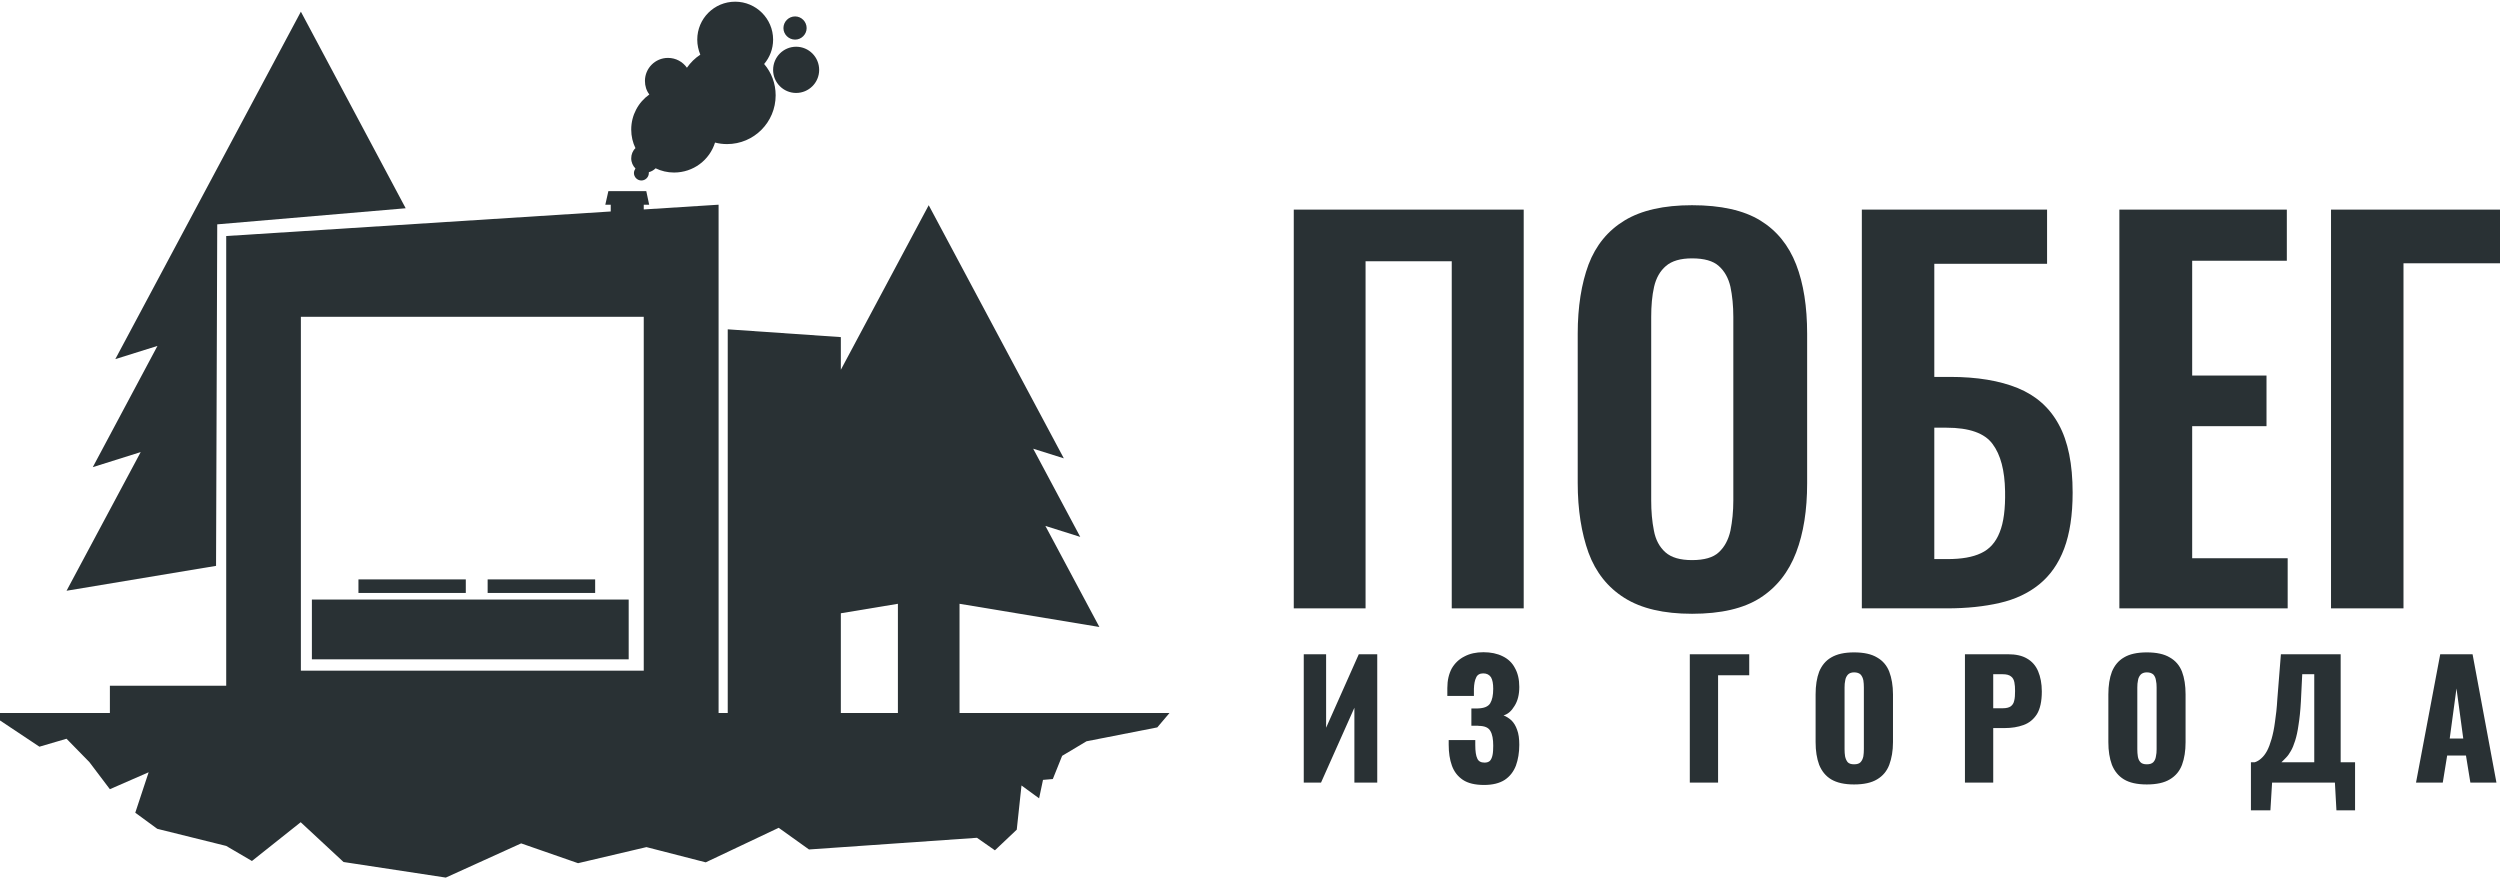
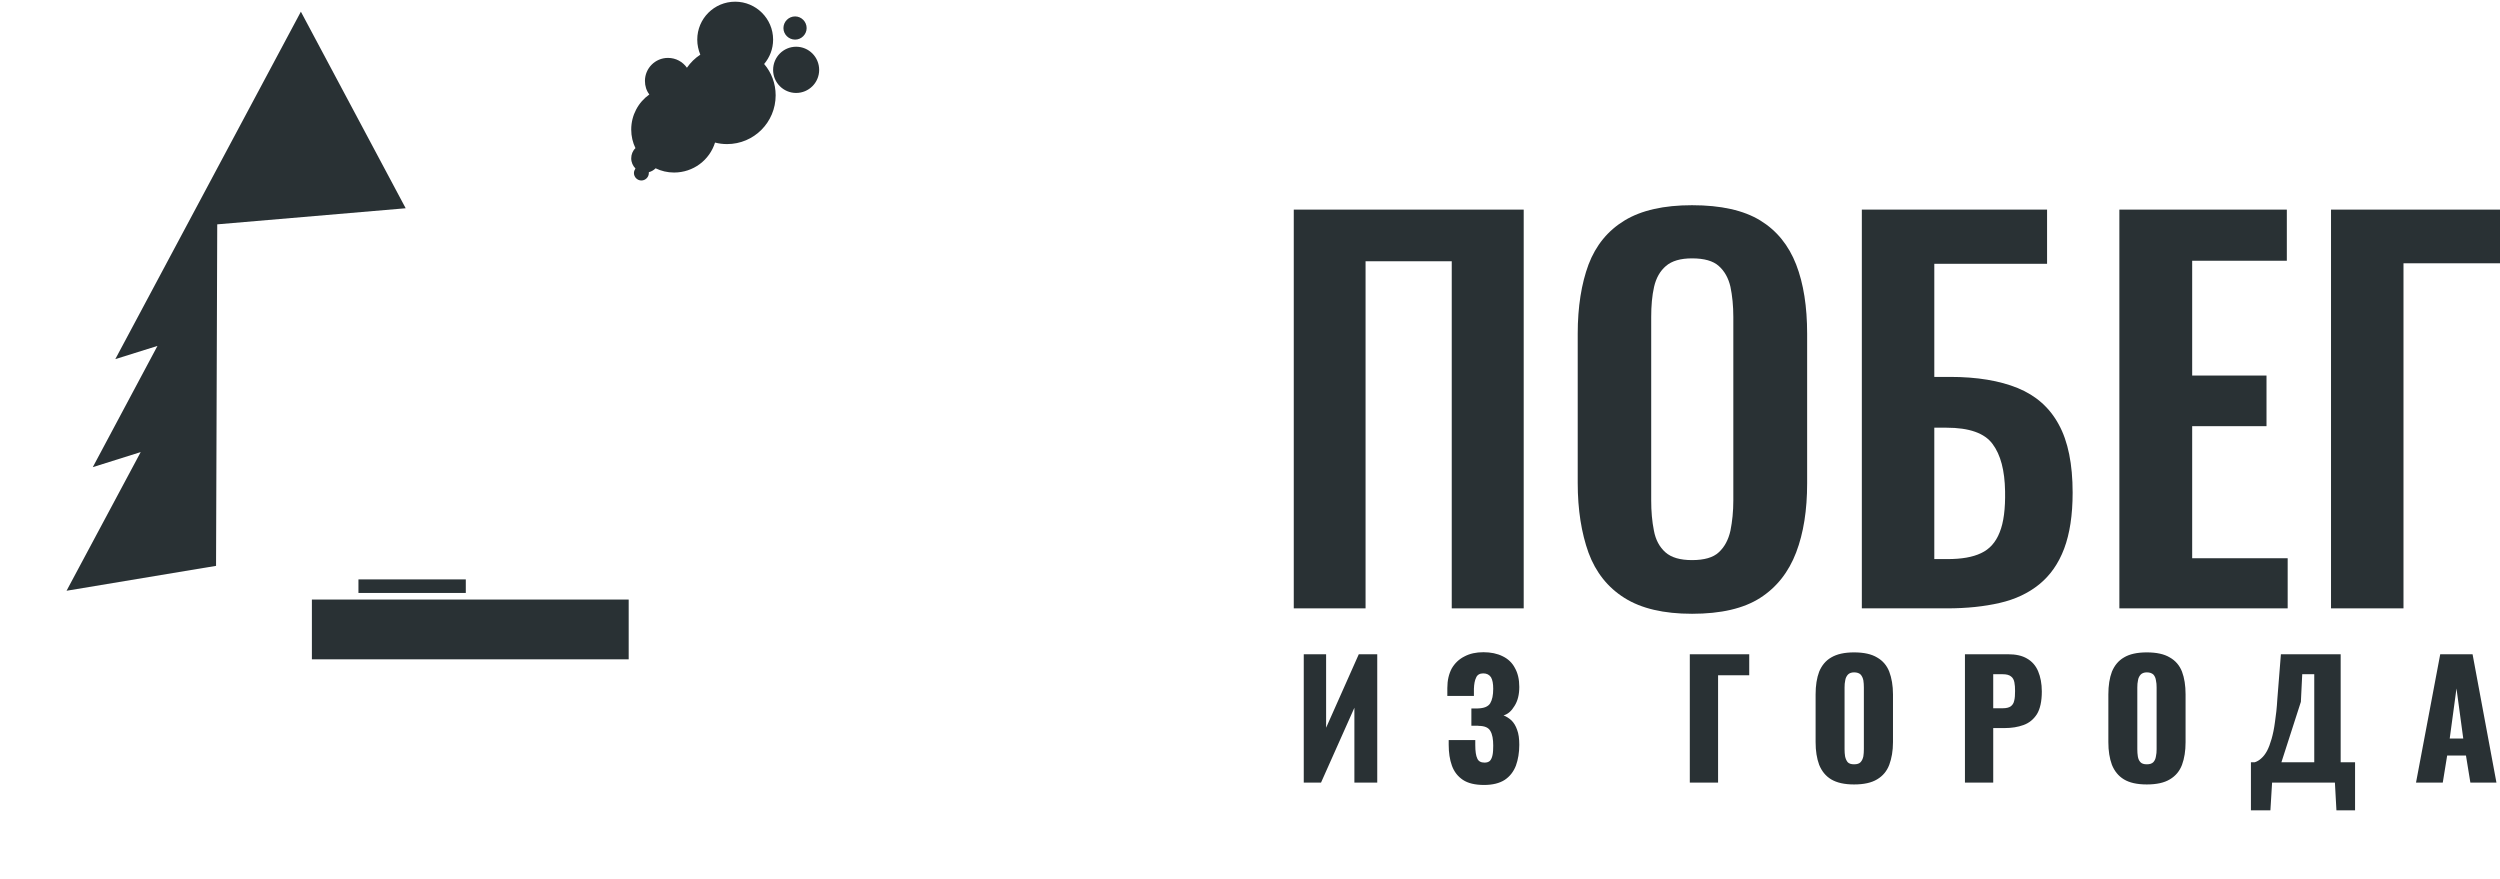
<svg xmlns="http://www.w3.org/2000/svg" xml:space="preserve" width="381px" height="134px" style="shape-rendering:geometricPrecision; text-rendering:geometricPrecision; image-rendering:optimizeQuality; fill-rule:evenodd; clip-rule:evenodd" viewBox="0 0 147.65 51.73">
  <defs>
    <style type="text/css">  .fil0 {fill:#293134} .fil1 {fill:#293134;fill-rule:nonzero}  </style>
  </defs>
  <g id="Слой_x0020_1">
    <g id="_2255164264208">
      <g>
-         <path class="fil0" d="M0 42.01l6.49 0 0 -1.61 6.87 0 0 -26.56 22.71 -1.45 0 -0.4 -0.32 0 0.18 -0.8 0.14 0 1.95 0 0.15 0 0.17 0.8 -0.32 0 0 0.28 4.42 -0.28 0 28.41 0 1.61 0.54 0 0 -22.66 6.68 0.46 0 1.93 5.19 -9.72 7.98 14.95 -1.81 -0.57 2.78 5.21 -2.06 -0.65 3.19 5.97 -8.26 -1.37 0 6.45 12.4 0 -0.72 0.85 -4.18 0.82 -1.44 0.86 -0.55 1.37 -0.58 0.05 -0.23 1.09 -1.04 -0.76 -0.28 2.61 -1.29 1.22 -1.06 -0.74 -9.92 0.69 -1.79 -1.28 -4.31 2.04 -3.5 -0.9 -4.04 0.95 -3.36 -1.17 -4.45 2.02 -6.04 -0.92 -2.53 -2.35 -2.88 2.29 -1.52 -0.89 -4.07 -1.01 -1.3 -0.95 0.79 -2.39 -2.29 1 -1.21 -1.6 -1.35 -1.38 -1.6 0.47 -2.33 -1.55 0 -0.44zm17.77 -2.5l20.25 0 0 -20.9 -20.25 0 0 20.9zm31.89 2.5l3.37 0 0 -6.45 -3.37 0.56 0 5.89z" />
        <polygon class="fil0" points="17.77,0.59 23.96,12.2 12.83,13.15 12.76,33.32 3.93,34.79 8.31,26.6 5.48,27.49 9.3,20.33 6.81,21.11 " />
        <polygon class="fil0" points="18.42,35.31 37.13,35.31 37.13,38.84 18.42,38.84 " />
        <polygon class="fil0" points="21.17,34.92 27.51,34.92 27.51,34.12 21.17,34.12 " />
        <path class="fil0" d="M39.81 10.09c1.14,0 2.1,-0.74 2.42,-1.77 0.23,0.06 0.46,0.09 0.71,0.09 1.59,0 2.87,-1.29 2.87,-2.88 0,-0.7 -0.25,-1.35 -0.68,-1.85 0.33,-0.39 0.53,-0.89 0.53,-1.44 0,-1.24 -1.01,-2.24 -2.24,-2.24 -1.24,0 -2.24,1 -2.24,2.24 0,0.32 0.07,0.62 0.18,0.89 -0.31,0.2 -0.58,0.47 -0.79,0.77 -0.25,-0.35 -0.65,-0.58 -1.12,-0.58 -0.75,0 -1.36,0.61 -1.36,1.36 0,0.3 0.09,0.58 0.26,0.8 -0.65,0.46 -1.07,1.22 -1.07,2.07 0,0.4 0.09,0.77 0.25,1.1 -0.16,0.15 -0.25,0.37 -0.25,0.6 0,0.24 0.1,0.45 0.25,0.6 -0.05,0.08 -0.09,0.17 -0.09,0.27 0,0.24 0.2,0.44 0.44,0.44 0.24,0 0.44,-0.2 0.44,-0.44 0,-0.02 0,-0.04 0,-0.05 0.15,-0.04 0.29,-0.12 0.4,-0.23 0.33,0.16 0.7,0.25 1.09,0.25zm7.15 -7.85c0.37,0 0.68,-0.31 0.68,-0.68 0,-0.38 -0.31,-0.69 -0.68,-0.69 -0.38,0 -0.69,0.31 -0.69,0.69 0,0.37 0.31,0.68 0.69,0.68zm0.06 3.15c0.75,0 1.36,-0.61 1.36,-1.36 0,-0.76 -0.61,-1.37 -1.36,-1.37 -0.75,0 -1.36,0.61 -1.36,1.37 0,0.75 0.61,1.36 1.36,1.36z" />
-         <polygon class="fil0" points="28.8,34.92 35.15,34.92 35.15,34.12 28.8,34.12 " />
      </g>
      <g>
-         <path class="fil1" d="M77 46.12l0 -7.58 1.32 0 0 4.34 1.93 -4.34 1.09 0 0 7.58 -1.35 0 0 -4.42 -1.97 4.42 -1.02 0zm10.65 0.14c-0.53,0 -0.95,-0.1 -1.25,-0.3 -0.3,-0.2 -0.52,-0.48 -0.65,-0.84 -0.13,-0.36 -0.19,-0.77 -0.19,-1.24l0 -0.27 1.57 0c0,0.01 0,0.05 0,0.11 0,0.06 0,0.12 0,0.18 0,0.37 0.04,0.64 0.12,0.8 0.07,0.16 0.21,0.24 0.43,0.24 0.14,0 0.25,-0.04 0.32,-0.11 0.07,-0.08 0.12,-0.19 0.15,-0.34 0.03,-0.14 0.04,-0.33 0.04,-0.55 0,-0.38 -0.05,-0.67 -0.17,-0.87 -0.11,-0.2 -0.34,-0.3 -0.7,-0.3 -0.01,-0.01 -0.03,-0.01 -0.08,-0.01 -0.05,0 -0.1,0 -0.16,0 -0.07,0 -0.12,0 -0.18,0l0 -1.02c0.04,0 0.09,0 0.13,0 0.04,0 0.09,0 0.13,0 0.05,0 0.09,0 0.12,0 0.37,-0.01 0.61,-0.11 0.73,-0.3 0.12,-0.2 0.18,-0.48 0.18,-0.86 0,-0.3 -0.04,-0.52 -0.13,-0.68 -0.1,-0.15 -0.25,-0.23 -0.46,-0.23 -0.2,0 -0.35,0.08 -0.42,0.25 -0.08,0.16 -0.12,0.38 -0.13,0.66 0,0.01 0,0.06 0,0.15 0,0.09 0,0.18 0,0.27l-1.57 0 0 -0.46c0,-0.46 0.09,-0.84 0.26,-1.16 0.18,-0.31 0.43,-0.55 0.75,-0.71 0.32,-0.17 0.69,-0.25 1.12,-0.25 0.44,0 0.82,0.08 1.14,0.24 0.31,0.15 0.56,0.38 0.72,0.69 0.17,0.3 0.26,0.67 0.26,1.12 0,0.45 -0.09,0.82 -0.28,1.12 -0.18,0.3 -0.39,0.49 -0.65,0.56 0.17,0.07 0.33,0.17 0.47,0.3 0.14,0.14 0.25,0.32 0.33,0.55 0.09,0.23 0.13,0.53 0.13,0.89 0,0.46 -0.07,0.87 -0.2,1.23 -0.14,0.36 -0.36,0.64 -0.66,0.84 -0.31,0.2 -0.72,0.3 -1.22,0.3zm12.15 -0.14l0 -7.58 3.51 0 0 1.24 -1.84 0 0 6.34 -1.67 0zm9.7 0.11c-0.57,0 -1.01,-0.1 -1.35,-0.3 -0.33,-0.2 -0.56,-0.49 -0.71,-0.86 -0.14,-0.38 -0.21,-0.82 -0.21,-1.34l0 -2.82c0,-0.52 0.07,-0.97 0.21,-1.34 0.15,-0.36 0.38,-0.65 0.71,-0.84 0.34,-0.2 0.78,-0.3 1.35,-0.3 0.58,0 1.03,0.1 1.36,0.3 0.34,0.19 0.58,0.48 0.72,0.84 0.14,0.37 0.22,0.82 0.22,1.34l0 2.82c0,0.52 -0.08,0.96 -0.22,1.34 -0.14,0.37 -0.38,0.66 -0.72,0.86 -0.33,0.2 -0.78,0.3 -1.36,0.3zm0 -1.19c0.18,0 0.31,-0.04 0.39,-0.13 0.08,-0.09 0.13,-0.2 0.16,-0.34 0.02,-0.13 0.03,-0.27 0.03,-0.42l0 -3.65c0,-0.15 -0.01,-0.29 -0.03,-0.42 -0.03,-0.14 -0.08,-0.25 -0.16,-0.34 -0.08,-0.08 -0.21,-0.13 -0.39,-0.13 -0.16,0 -0.28,0.05 -0.36,0.13 -0.08,0.09 -0.14,0.2 -0.16,0.34 -0.03,0.13 -0.04,0.27 -0.04,0.42l0 3.65c0,0.15 0.01,0.29 0.03,0.42 0.03,0.14 0.08,0.25 0.15,0.34 0.08,0.09 0.21,0.13 0.38,0.13zm6.55 1.08l0 -7.58 2.54 0c0.46,0 0.83,0.08 1.12,0.25 0.3,0.17 0.52,0.42 0.66,0.75 0.14,0.33 0.22,0.73 0.22,1.2 0,0.58 -0.1,1.03 -0.29,1.34 -0.2,0.31 -0.46,0.52 -0.79,0.64 -0.33,0.12 -0.7,0.18 -1.11,0.18l-0.68 0 0 3.22 -1.67 0zm1.67 -4.39l0.56 0c0.21,0 0.37,-0.04 0.47,-0.11 0.11,-0.08 0.18,-0.19 0.21,-0.34 0.04,-0.15 0.05,-0.34 0.05,-0.57 0,-0.2 -0.01,-0.37 -0.04,-0.51 -0.03,-0.15 -0.09,-0.27 -0.2,-0.35 -0.11,-0.09 -0.27,-0.13 -0.5,-0.13l-0.55 0 0 2.01zm9.07 4.5c-0.57,0 -1.02,-0.1 -1.35,-0.3 -0.33,-0.2 -0.56,-0.49 -0.71,-0.86 -0.14,-0.38 -0.21,-0.82 -0.21,-1.34l0 -2.82c0,-0.52 0.07,-0.97 0.21,-1.34 0.15,-0.36 0.38,-0.65 0.71,-0.84 0.33,-0.2 0.78,-0.3 1.35,-0.3 0.58,0 1.03,0.1 1.36,0.3 0.34,0.19 0.58,0.48 0.72,0.84 0.14,0.37 0.21,0.82 0.21,1.34l0 2.82c0,0.52 -0.07,0.96 -0.21,1.34 -0.14,0.37 -0.38,0.66 -0.72,0.86 -0.33,0.2 -0.78,0.3 -1.36,0.3zm0 -1.19c0.18,0 0.3,-0.04 0.39,-0.13 0.08,-0.09 0.13,-0.2 0.15,-0.34 0.03,-0.13 0.04,-0.27 0.04,-0.42l0 -3.65c0,-0.15 -0.01,-0.29 -0.04,-0.42 -0.02,-0.14 -0.07,-0.25 -0.15,-0.34 -0.09,-0.08 -0.21,-0.13 -0.39,-0.13 -0.16,0 -0.28,0.05 -0.36,0.13 -0.08,0.09 -0.14,0.2 -0.16,0.34 -0.03,0.13 -0.04,0.27 -0.04,0.42l0 3.65c0,0.15 0.01,0.29 0.03,0.42 0.02,0.14 0.07,0.25 0.15,0.34 0.08,0.09 0.21,0.13 0.38,0.13zm6.15 2.72l0 -2.84 0.22 0c0.14,-0.04 0.27,-0.12 0.39,-0.23 0.13,-0.11 0.24,-0.26 0.34,-0.44 0.1,-0.19 0.19,-0.43 0.27,-0.71 0.08,-0.28 0.15,-0.61 0.2,-1 0.06,-0.39 0.11,-0.84 0.14,-1.36l0.21 -2.64 3.53 0 0 6.38 0.85 0 0 2.84 -1.1 0 -0.09 -1.64 -3.71 0 -0.1 1.64 -1.15 0zm1.8 -2.84l1.94 0 0 -5.2 -0.71 0 -0.08 1.63c-0.03,0.54 -0.08,1 -0.14,1.37 -0.05,0.37 -0.12,0.68 -0.2,0.93 -0.08,0.25 -0.16,0.45 -0.25,0.6 -0.09,0.16 -0.18,0.29 -0.28,0.39 -0.09,0.1 -0.19,0.19 -0.28,0.28zm7.95 1.2l1.43 -7.58 1.91 0 1.41 7.58 -1.54 0 -0.26 -1.6 -1.11 0 -0.26 1.6 -1.58 0zm1.99 -2.6l0.8 0 -0.4 -2.96 -0.4 2.96z" />
+         <path class="fil1" d="M77 46.12l0 -7.58 1.32 0 0 4.34 1.93 -4.34 1.09 0 0 7.58 -1.35 0 0 -4.42 -1.97 4.42 -1.02 0zm10.65 0.14c-0.53,0 -0.95,-0.1 -1.25,-0.3 -0.3,-0.2 -0.52,-0.48 -0.65,-0.84 -0.13,-0.36 -0.19,-0.77 -0.19,-1.24l0 -0.27 1.57 0c0,0.01 0,0.05 0,0.11 0,0.06 0,0.12 0,0.18 0,0.37 0.04,0.64 0.12,0.8 0.07,0.16 0.21,0.24 0.43,0.24 0.14,0 0.25,-0.04 0.32,-0.11 0.07,-0.08 0.12,-0.19 0.15,-0.34 0.03,-0.14 0.04,-0.33 0.04,-0.55 0,-0.38 -0.05,-0.67 -0.17,-0.87 -0.11,-0.2 -0.34,-0.3 -0.7,-0.3 -0.01,-0.01 -0.03,-0.01 -0.08,-0.01 -0.05,0 -0.1,0 -0.16,0 -0.07,0 -0.12,0 -0.18,0l0 -1.02c0.04,0 0.09,0 0.13,0 0.04,0 0.09,0 0.13,0 0.05,0 0.09,0 0.12,0 0.37,-0.01 0.61,-0.11 0.73,-0.3 0.12,-0.2 0.18,-0.48 0.18,-0.86 0,-0.3 -0.04,-0.52 -0.13,-0.68 -0.1,-0.15 -0.25,-0.23 -0.46,-0.23 -0.2,0 -0.35,0.08 -0.42,0.25 -0.08,0.16 -0.12,0.38 -0.13,0.66 0,0.01 0,0.06 0,0.15 0,0.09 0,0.18 0,0.27l-1.57 0 0 -0.46c0,-0.46 0.09,-0.84 0.26,-1.16 0.18,-0.31 0.43,-0.55 0.75,-0.71 0.32,-0.17 0.69,-0.25 1.12,-0.25 0.44,0 0.82,0.08 1.14,0.24 0.31,0.15 0.56,0.38 0.72,0.69 0.17,0.3 0.26,0.67 0.26,1.12 0,0.45 -0.09,0.82 -0.28,1.12 -0.18,0.3 -0.39,0.49 -0.65,0.56 0.17,0.07 0.33,0.17 0.47,0.3 0.14,0.14 0.25,0.32 0.33,0.55 0.09,0.23 0.13,0.53 0.13,0.89 0,0.46 -0.07,0.87 -0.2,1.23 -0.14,0.36 -0.36,0.64 -0.66,0.84 -0.31,0.2 -0.72,0.3 -1.22,0.3zm12.15 -0.14l0 -7.58 3.51 0 0 1.24 -1.84 0 0 6.34 -1.67 0zm9.7 0.11c-0.57,0 -1.01,-0.1 -1.35,-0.3 -0.33,-0.2 -0.56,-0.49 -0.71,-0.86 -0.14,-0.38 -0.21,-0.82 -0.21,-1.34l0 -2.82c0,-0.52 0.07,-0.97 0.21,-1.34 0.15,-0.36 0.38,-0.65 0.71,-0.84 0.34,-0.2 0.78,-0.3 1.35,-0.3 0.58,0 1.03,0.1 1.36,0.3 0.34,0.19 0.58,0.48 0.72,0.84 0.14,0.37 0.22,0.82 0.22,1.34l0 2.82c0,0.52 -0.08,0.96 -0.22,1.34 -0.14,0.37 -0.38,0.66 -0.72,0.86 -0.33,0.2 -0.78,0.3 -1.36,0.3zm0 -1.19c0.18,0 0.31,-0.04 0.39,-0.13 0.08,-0.09 0.13,-0.2 0.16,-0.34 0.02,-0.13 0.03,-0.27 0.03,-0.42l0 -3.65c0,-0.15 -0.01,-0.29 -0.03,-0.42 -0.03,-0.14 -0.08,-0.25 -0.16,-0.34 -0.08,-0.08 -0.21,-0.13 -0.39,-0.13 -0.16,0 -0.28,0.05 -0.36,0.13 -0.08,0.09 -0.14,0.2 -0.16,0.34 -0.03,0.13 -0.04,0.27 -0.04,0.42l0 3.65c0,0.15 0.01,0.29 0.03,0.42 0.03,0.14 0.08,0.25 0.15,0.34 0.08,0.09 0.21,0.13 0.38,0.13zm6.55 1.08l0 -7.58 2.54 0c0.46,0 0.83,0.08 1.12,0.25 0.3,0.17 0.52,0.42 0.66,0.75 0.14,0.33 0.22,0.73 0.22,1.2 0,0.58 -0.1,1.03 -0.29,1.34 -0.2,0.31 -0.46,0.52 -0.79,0.64 -0.33,0.12 -0.7,0.18 -1.11,0.18l-0.68 0 0 3.22 -1.67 0zm1.67 -4.39l0.56 0c0.21,0 0.37,-0.04 0.47,-0.11 0.11,-0.08 0.18,-0.19 0.21,-0.34 0.04,-0.15 0.05,-0.34 0.05,-0.57 0,-0.2 -0.01,-0.37 -0.04,-0.51 -0.03,-0.15 -0.09,-0.27 -0.2,-0.35 -0.11,-0.09 -0.27,-0.13 -0.5,-0.13l-0.55 0 0 2.01zm9.07 4.5c-0.57,0 -1.02,-0.1 -1.35,-0.3 -0.33,-0.2 -0.56,-0.49 -0.71,-0.86 -0.14,-0.38 -0.21,-0.82 -0.21,-1.34l0 -2.82c0,-0.52 0.07,-0.97 0.21,-1.34 0.15,-0.36 0.38,-0.65 0.71,-0.84 0.33,-0.2 0.78,-0.3 1.35,-0.3 0.58,0 1.03,0.1 1.36,0.3 0.34,0.19 0.58,0.48 0.72,0.84 0.14,0.37 0.21,0.82 0.21,1.34l0 2.82c0,0.52 -0.07,0.96 -0.21,1.34 -0.14,0.37 -0.38,0.66 -0.72,0.86 -0.33,0.2 -0.78,0.3 -1.36,0.3zm0 -1.19c0.18,0 0.3,-0.04 0.39,-0.13 0.08,-0.09 0.13,-0.2 0.15,-0.34 0.03,-0.13 0.04,-0.27 0.04,-0.42l0 -3.65c0,-0.15 -0.01,-0.29 -0.04,-0.42 -0.02,-0.14 -0.07,-0.25 -0.15,-0.34 -0.09,-0.08 -0.21,-0.13 -0.39,-0.13 -0.16,0 -0.28,0.05 -0.36,0.13 -0.08,0.09 -0.14,0.2 -0.16,0.34 -0.03,0.13 -0.04,0.27 -0.04,0.42l0 3.65c0,0.15 0.01,0.29 0.03,0.42 0.02,0.14 0.07,0.25 0.15,0.34 0.08,0.09 0.21,0.13 0.38,0.13zm6.15 2.72l0 -2.84 0.22 0c0.14,-0.04 0.27,-0.12 0.39,-0.23 0.13,-0.11 0.24,-0.26 0.34,-0.44 0.1,-0.19 0.19,-0.43 0.27,-0.71 0.08,-0.28 0.15,-0.61 0.2,-1 0.06,-0.39 0.11,-0.84 0.14,-1.36l0.21 -2.64 3.53 0 0 6.38 0.85 0 0 2.84 -1.1 0 -0.09 -1.64 -3.71 0 -0.1 1.64 -1.15 0zm1.8 -2.84l1.94 0 0 -5.2 -0.71 0 -0.08 1.63zm7.95 1.2l1.43 -7.58 1.91 0 1.41 7.58 -1.54 0 -0.26 -1.6 -1.11 0 -0.26 1.6 -1.58 0zm1.99 -2.6l0.8 0 -0.4 -2.96 -0.4 2.96z" />
        <g>
          <g>
            <polygon class="fil1" points="76.41,35.83 76.41,12.28 89.99,12.28 89.99,35.83 85.74,35.83 85.74,15.33 80.65,15.33 80.65,35.83 " />
            <path class="fil1" d="M109.96 35.83l0 -23.55 10.94 0 0 3.2 -6.66 0 0 6.68 0.93 0c1.59,0 2.92,0.22 4,0.66 1.07,0.44 1.88,1.15 2.42,2.15 0.55,1 0.82,2.34 0.82,4.03 0,1.32 -0.17,2.42 -0.5,3.3 -0.33,0.88 -0.82,1.58 -1.47,2.11 -0.64,0.52 -1.42,0.89 -2.34,1.1 -0.91,0.21 -1.94,0.32 -3.11,0.32l-5.03 0zm4.28 -2.91l0.78 0c0.82,0 1.48,-0.11 1.98,-0.35 0.5,-0.23 0.87,-0.64 1.1,-1.23 0.24,-0.59 0.34,-1.4 0.32,-2.43 -0.02,-1.22 -0.26,-2.15 -0.74,-2.79 -0.47,-0.64 -1.38,-0.96 -2.72,-0.96l-0.72 0 0 7.76z" />
            <polygon class="fil1" points="125.17,35.83 125.17,12.28 135.06,12.28 135.06,15.3 129.47,15.3 129.47,22.08 133.86,22.08 133.86,25.07 129.47,25.07 129.47,32.87 135.11,32.87 135.11,35.83 " />
            <polygon class="fil1" points="137.67,35.83 137.67,12.28 147.65,12.28 147.65,15.45 141.95,15.45 141.95,35.83 " />
          </g>
          <path class="fil1" d="M99.93 36.15c-1.67,0 -2.99,-0.31 -3.98,-0.93 -0.99,-0.62 -1.7,-1.51 -2.13,-2.67 -0.42,-1.17 -0.64,-2.54 -0.64,-4.13l0 -8.81c0,-1.59 0.22,-2.96 0.64,-4.09 0.43,-1.13 1.14,-2 2.13,-2.6 0.99,-0.6 2.31,-0.9 3.98,-0.9 1.71,0 3.05,0.3 4.03,0.9 0.98,0.6 1.68,1.47 2.12,2.6 0.44,1.13 0.65,2.5 0.65,4.09l0 8.84c0,1.57 -0.21,2.93 -0.65,4.08 -0.44,1.15 -1.14,2.05 -2.12,2.68 -0.98,0.63 -2.32,0.94 -4.03,0.94zm0 -3.17c0.72,0 1.25,-0.15 1.58,-0.46 0.34,-0.31 0.57,-0.74 0.69,-1.28 0.11,-0.55 0.17,-1.14 0.17,-1.78l0 -10.84c0,-0.66 -0.06,-1.25 -0.17,-1.78 -0.12,-0.52 -0.35,-0.93 -0.69,-1.23 -0.33,-0.3 -0.86,-0.45 -1.58,-0.45 -0.68,0 -1.19,0.15 -1.54,0.45 -0.35,0.3 -0.58,0.71 -0.7,1.23 -0.12,0.53 -0.17,1.12 -0.17,1.78l0 10.84c0,0.64 0.05,1.23 0.16,1.78 0.1,0.54 0.33,0.97 0.68,1.28 0.35,0.31 0.87,0.46 1.57,0.46z" />
        </g>
      </g>
    </g>
  </g>
</svg>